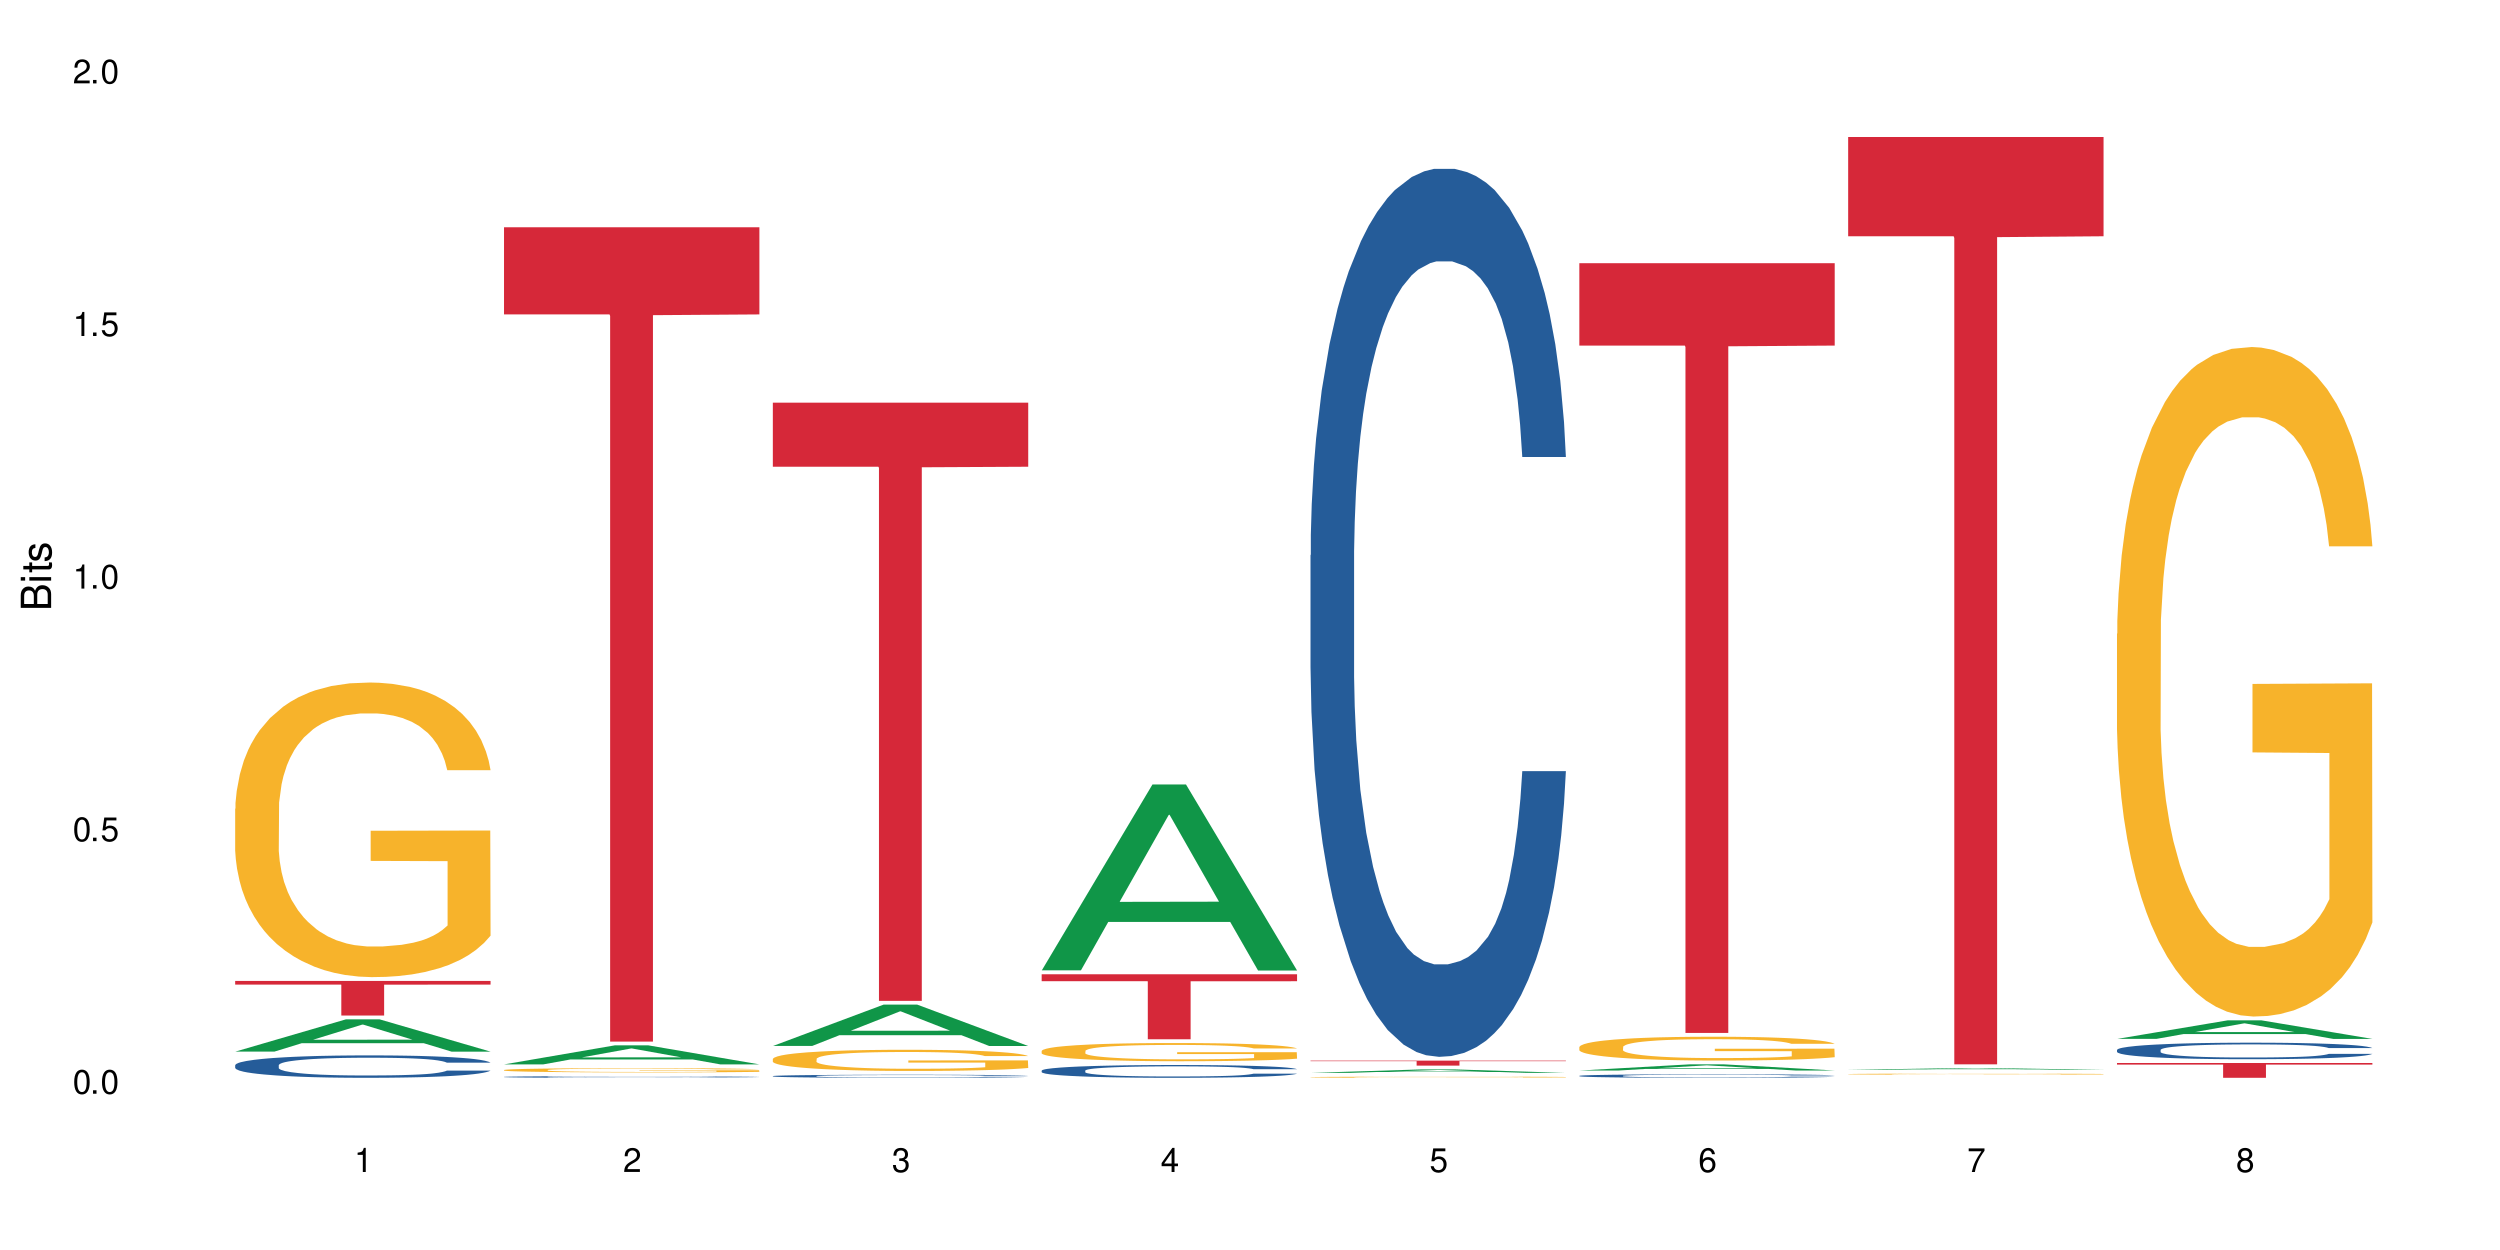
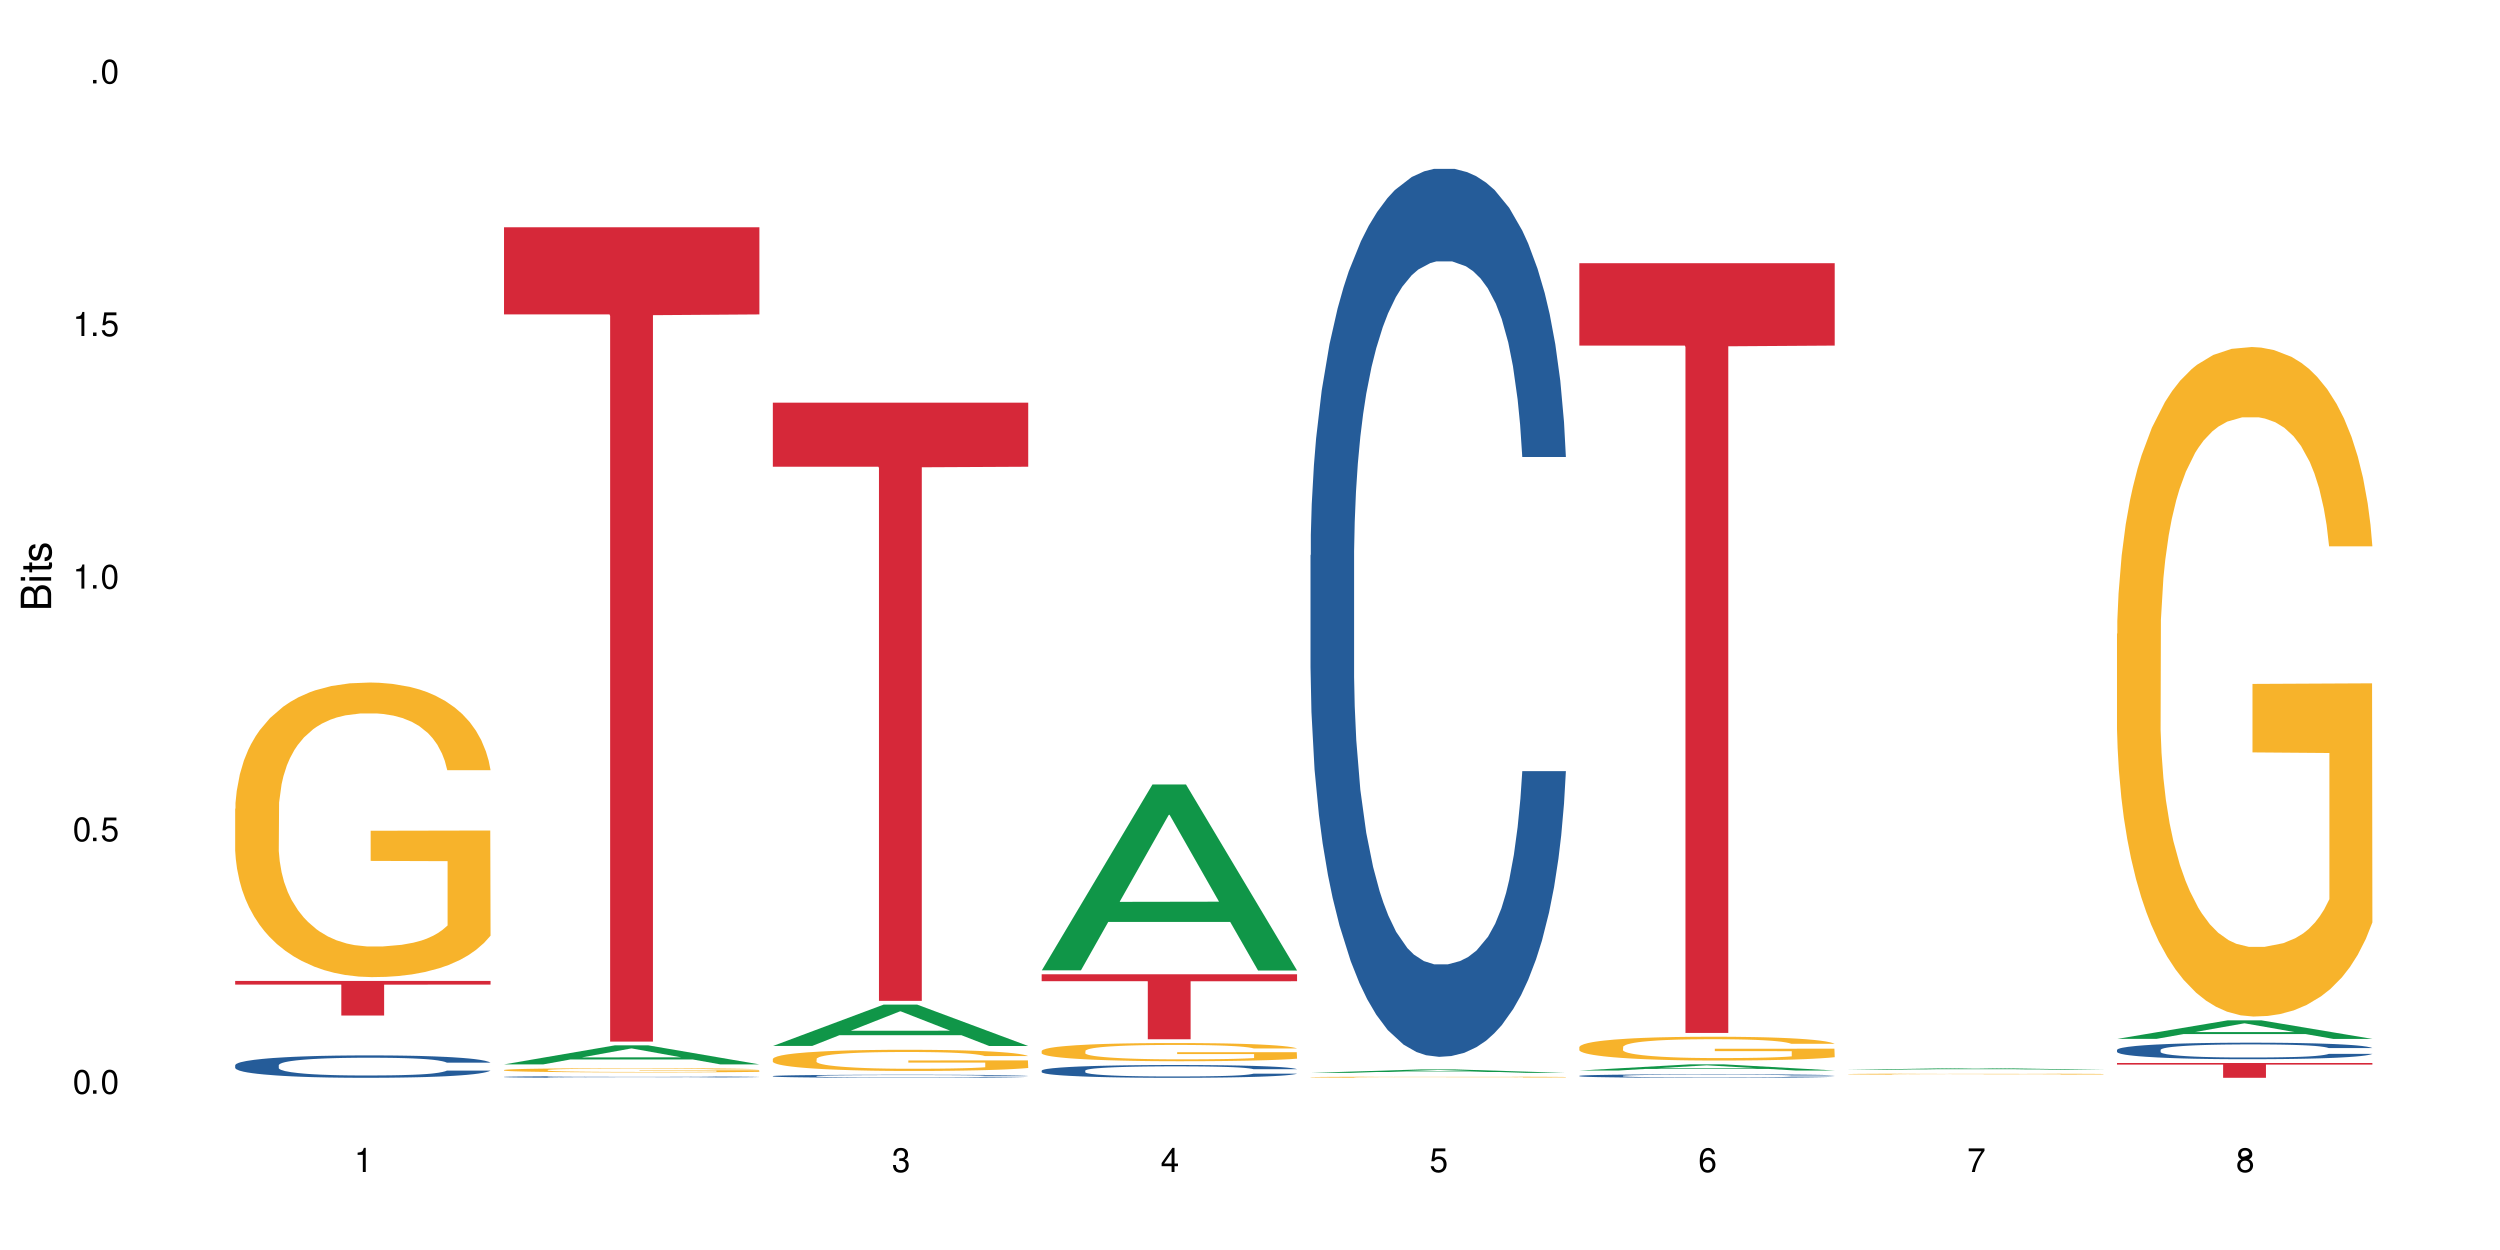
<svg xmlns="http://www.w3.org/2000/svg" xmlns:xlink="http://www.w3.org/1999/xlink" width="720" height="360" viewBox="0 0 720 360">
  <defs>
    <g>
      <g id="glyph-0-0">
</g>
      <g id="glyph-0-1">
        <path d="M 2.641 -6.938 C 2 -6.938 1.422 -6.656 1.078 -6.172 C 0.641 -5.562 0.406 -4.641 0.406 -3.359 C 0.406 -1.016 1.188 0.219 2.641 0.219 C 4.078 0.219 4.859 -1.016 4.859 -3.297 C 4.859 -4.641 4.656 -5.547 4.203 -6.172 C 3.844 -6.656 3.281 -6.938 2.641 -6.938 Z M 2.641 -6.188 C 3.547 -6.188 4 -5.25 4 -3.375 C 4 -1.406 3.562 -0.484 2.625 -0.484 C 1.734 -0.484 1.281 -1.438 1.281 -3.344 C 1.281 -5.25 1.734 -6.188 2.641 -6.188 Z M 2.641 -6.188 " />
      </g>
      <g id="glyph-0-2">
        <path d="M 1.828 -1 L 0.828 -1 L 0.828 0 L 1.828 0 Z M 1.828 -1 " />
      </g>
      <g id="glyph-0-3">
        <path d="M 4.562 -6.797 L 1.062 -6.797 L 0.547 -3.094 L 1.328 -3.094 C 1.719 -3.562 2.047 -3.734 2.578 -3.734 C 3.484 -3.734 4.062 -3.109 4.062 -2.094 C 4.062 -1.125 3.484 -0.531 2.578 -0.531 C 1.828 -0.531 1.375 -0.906 1.188 -1.672 L 0.328 -1.672 C 0.453 -1.109 0.547 -0.844 0.75 -0.594 C 1.125 -0.078 1.828 0.219 2.594 0.219 C 3.969 0.219 4.922 -0.781 4.922 -2.219 C 4.922 -3.562 4.031 -4.484 2.719 -4.484 C 2.25 -4.484 1.859 -4.359 1.469 -4.062 L 1.734 -5.969 L 4.562 -5.969 Z M 4.562 -6.797 " />
      </g>
      <g id="glyph-0-4">
        <path d="M 2.484 -4.938 L 2.484 0 L 3.328 0 L 3.328 -6.938 L 2.766 -6.938 C 2.469 -5.875 2.281 -5.734 0.984 -5.562 L 0.984 -4.938 Z M 2.484 -4.938 " />
      </g>
      <g id="glyph-0-5">
-         <path d="M 4.859 -0.828 L 1.281 -0.828 C 1.359 -1.406 1.672 -1.781 2.5 -2.281 L 3.469 -2.828 C 4.406 -3.344 4.906 -4.062 4.906 -4.906 C 4.906 -5.484 4.672 -6.031 4.266 -6.406 C 3.859 -6.766 3.375 -6.938 2.719 -6.938 C 1.859 -6.938 1.219 -6.625 0.844 -6.031 C 0.609 -5.672 0.5 -5.234 0.484 -4.531 L 1.328 -4.531 C 1.359 -5.016 1.406 -5.281 1.531 -5.516 C 1.75 -5.938 2.188 -6.203 2.703 -6.203 C 3.469 -6.203 4.031 -5.641 4.031 -4.891 C 4.031 -4.344 3.719 -3.859 3.125 -3.516 L 2.234 -3 C 0.812 -2.172 0.406 -1.531 0.328 -0.016 L 4.859 -0.016 Z M 4.859 -0.828 " />
-       </g>
+         </g>
      <g id="glyph-0-6">
        <path d="M 2.125 -3.188 L 2.578 -3.188 C 3.5 -3.188 3.984 -2.766 3.984 -1.922 C 3.984 -1.062 3.469 -0.531 2.594 -0.531 C 1.656 -0.531 1.203 -1 1.156 -2.016 L 0.312 -2.016 C 0.344 -1.453 0.438 -1.094 0.609 -0.781 C 0.953 -0.109 1.625 0.219 2.547 0.219 C 3.953 0.219 4.859 -0.625 4.859 -1.938 C 4.859 -2.828 4.516 -3.297 3.703 -3.594 C 4.344 -3.844 4.656 -4.328 4.656 -5.031 C 4.656 -6.219 3.875 -6.938 2.578 -6.938 C 1.203 -6.938 0.484 -6.172 0.453 -4.703 L 1.297 -4.703 C 1.312 -5.125 1.344 -5.359 1.453 -5.578 C 1.641 -5.969 2.062 -6.203 2.594 -6.203 C 3.344 -6.203 3.797 -5.75 3.797 -5 C 3.797 -4.516 3.609 -4.219 3.25 -4.047 C 3.016 -3.953 2.703 -3.922 2.125 -3.906 Z M 2.125 -3.188 " />
      </g>
      <g id="glyph-0-7">
        <path d="M 3.141 -1.672 L 3.141 0 L 3.984 0 L 3.984 -1.672 L 4.984 -1.672 L 4.984 -2.438 L 3.984 -2.438 L 3.984 -6.938 L 3.359 -6.938 L 0.266 -2.578 L 0.266 -1.672 Z M 3.141 -2.438 L 1 -2.438 L 3.141 -5.5 Z M 3.141 -2.438 " />
      </g>
      <g id="glyph-0-8">
        <path d="M 4.781 -5.125 C 4.609 -6.266 3.891 -6.938 2.844 -6.938 C 2.094 -6.938 1.422 -6.578 1.031 -5.953 C 0.594 -5.266 0.406 -4.422 0.406 -3.172 C 0.406 -2 0.578 -1.25 0.984 -0.641 C 1.359 -0.078 1.953 0.219 2.703 0.219 C 3.984 0.219 4.922 -0.75 4.922 -2.094 C 4.922 -3.375 4.062 -4.281 2.844 -4.281 C 2.172 -4.281 1.641 -4.031 1.281 -3.516 C 1.281 -5.234 1.828 -6.188 2.797 -6.188 C 3.391 -6.188 3.797 -5.797 3.938 -5.125 Z M 2.734 -3.531 C 3.547 -3.531 4.062 -2.953 4.062 -2.031 C 4.062 -1.156 3.484 -0.531 2.703 -0.531 C 1.922 -0.531 1.328 -1.188 1.328 -2.078 C 1.328 -2.938 1.906 -3.531 2.734 -3.531 Z M 2.734 -3.531 " />
      </g>
      <g id="glyph-0-9">
        <path d="M 4.984 -6.797 L 0.438 -6.797 L 0.438 -5.969 L 4.109 -5.969 C 2.5 -3.656 1.828 -2.234 1.328 0 L 2.219 0 C 2.594 -2.172 3.453 -4.047 4.984 -6.094 Z M 4.984 -6.797 " />
      </g>
      <g id="glyph-0-10">
-         <path d="M 3.75 -3.656 C 4.469 -4.094 4.688 -4.438 4.688 -5.078 C 4.688 -6.172 3.844 -6.938 2.641 -6.938 C 1.438 -6.938 0.594 -6.172 0.594 -5.094 C 0.594 -4.438 0.812 -4.094 1.516 -3.656 C 0.734 -3.266 0.359 -2.703 0.359 -1.922 C 0.359 -0.656 1.281 0.219 2.641 0.219 C 3.984 0.219 4.922 -0.656 4.922 -1.922 C 4.922 -2.703 4.531 -3.266 3.75 -3.656 Z M 2.641 -6.188 C 3.359 -6.188 3.812 -5.75 3.812 -5.062 C 3.812 -4.406 3.344 -3.984 2.641 -3.984 C 1.922 -3.984 1.453 -4.406 1.453 -5.078 C 1.453 -5.75 1.922 -6.188 2.641 -6.188 Z M 2.641 -3.266 C 3.484 -3.266 4.062 -2.719 4.062 -1.906 C 4.062 -1.078 3.484 -0.531 2.625 -0.531 C 1.797 -0.531 1.219 -1.094 1.219 -1.906 C 1.219 -2.719 1.781 -3.266 2.641 -3.266 Z M 2.641 -3.266 " />
+         <path d="M 3.75 -3.656 C 4.469 -4.094 4.688 -4.438 4.688 -5.078 C 4.688 -6.172 3.844 -6.938 2.641 -6.938 C 1.438 -6.938 0.594 -6.172 0.594 -5.094 C 0.594 -4.438 0.812 -4.094 1.516 -3.656 C 0.734 -3.266 0.359 -2.703 0.359 -1.922 C 0.359 -0.656 1.281 0.219 2.641 0.219 C 3.984 0.219 4.922 -0.656 4.922 -1.922 C 4.922 -2.703 4.531 -3.266 3.75 -3.656 Z M 2.641 -6.188 C 3.359 -6.188 3.812 -5.75 3.812 -5.062 C 1.922 -3.984 1.453 -4.406 1.453 -5.078 C 1.453 -5.75 1.922 -6.188 2.641 -6.188 Z M 2.641 -3.266 C 3.484 -3.266 4.062 -2.719 4.062 -1.906 C 4.062 -1.078 3.484 -0.531 2.625 -0.531 C 1.797 -0.531 1.219 -1.094 1.219 -1.906 C 1.219 -2.719 1.781 -3.266 2.641 -3.266 Z M 2.641 -3.266 " />
      </g>
      <g id="glyph-1-0">
</g>
      <g id="glyph-1-1">
        <path d="M 0 -0.953 L 0 -4.891 C 0 -5.719 -0.234 -6.344 -0.734 -6.797 C -1.188 -7.234 -1.812 -7.469 -2.5 -7.469 C -3.547 -7.469 -4.188 -7 -4.625 -5.875 C -4.984 -6.688 -5.625 -7.094 -6.531 -7.094 C -7.172 -7.094 -7.734 -6.859 -8.141 -6.391 C -8.562 -5.922 -8.75 -5.344 -8.75 -4.5 L -8.75 -0.953 Z M -4.984 -2.062 L -7.766 -2.062 L -7.766 -4.219 C -7.766 -4.844 -7.688 -5.203 -7.453 -5.5 C -7.219 -5.812 -6.859 -5.969 -6.375 -5.969 C -5.891 -5.969 -5.531 -5.812 -5.297 -5.5 C -5.062 -5.203 -4.984 -4.844 -4.984 -4.219 Z M -0.984 -2.062 L -4 -2.062 L -4 -4.781 C -4 -5.766 -3.438 -6.359 -2.484 -6.359 C -1.547 -6.359 -0.984 -5.766 -0.984 -4.781 Z M -0.984 -2.062 " />
      </g>
      <g id="glyph-1-2">
        <path d="M -6.281 -1.797 L -6.281 -0.797 L 0 -0.797 L 0 -1.797 Z M -8.75 -1.797 L -8.75 -0.797 L -7.484 -0.797 L -7.484 -1.797 Z M -8.75 -1.797 " />
      </g>
      <g id="glyph-1-3">
        <path d="M -6.281 -3.047 L -6.281 -2.016 L -8.016 -2.016 L -8.016 -1.016 L -6.281 -1.016 L -6.281 -0.172 L -5.469 -0.172 L -5.469 -1.016 L -0.719 -1.016 C -0.078 -1.016 0.281 -1.453 0.281 -2.234 C 0.281 -2.5 0.25 -2.719 0.188 -3.047 L -0.641 -3.047 C -0.609 -2.906 -0.594 -2.766 -0.594 -2.562 C -0.594 -2.141 -0.719 -2.016 -1.156 -2.016 L -5.469 -2.016 L -5.469 -3.047 Z M -6.281 -3.047 " />
      </g>
      <g id="glyph-1-4">
        <path d="M -4.531 -5.25 C -5.766 -5.25 -6.469 -4.422 -6.469 -2.969 C -6.469 -1.516 -5.719 -0.562 -4.547 -0.562 C -3.562 -0.562 -3.094 -1.062 -2.734 -2.562 L -2.516 -3.484 C -2.344 -4.188 -2.094 -4.469 -1.641 -4.469 C -1.047 -4.469 -0.641 -3.875 -0.641 -3 C -0.641 -2.453 -0.797 -2 -1.062 -1.75 C -1.25 -1.594 -1.422 -1.531 -1.875 -1.469 L -1.875 -0.406 C -0.422 -0.453 0.281 -1.266 0.281 -2.922 C 0.281 -4.5 -0.5 -5.516 -1.719 -5.516 C -2.656 -5.516 -3.172 -4.984 -3.469 -3.734 L -3.703 -2.766 C -3.891 -1.953 -4.156 -1.609 -4.594 -1.609 C -5.188 -1.609 -5.547 -2.125 -5.547 -2.938 C -5.547 -3.75 -5.203 -4.172 -4.531 -4.203 Z M -4.531 -5.25 " />
      </g>
    </g>
  </defs>
  <rect x="-72" y="-36" width="864" height="432" fill="rgb(100%, 100%, 100%)" fill-opacity="1" />
-   <path fill-rule="nonzero" fill="rgb(6.275%, 58.824%, 28.235%)" fill-opacity="1" d="M 67.73 302.859 L 67.809 302.852 L 99.637 293.566 L 109.301 293.566 L 141.281 302.871 L 130.047 302.871 L 122.031 300.441 L 86.906 300.441 L 79.047 302.859 L 67.73 302.859 L 90.285 299.438 L 118.809 299.43 L 104.586 295.086 L 104.43 295.078 L 104.27 295.102 L 90.207 299.43 L 90.285 299.438 Z M 67.73 302.859 " />
  <path fill-rule="nonzero" fill="rgb(14.51%, 36.078%, 60%)" fill-opacity="1" d="M 67.73 306.766 L 67.82 306.758 L 67.82 306.617 L 68.09 306.395 L 68.719 306.109 L 69.344 305.914 L 70.961 305.566 L 73.203 305.23 L 75.535 304.973 L 77.238 304.82 L 78.766 304.699 L 82.262 304.484 L 84.504 304.371 L 86.926 304.27 L 89.887 304.172 L 92.039 304.109 L 96.883 304.016 L 100.469 303.977 L 103.25 303.957 L 109.262 303.957 L 112.848 303.98 L 115.449 304.012 L 118.32 304.059 L 120.742 304.109 L 124.957 304.242 L 128.727 304.406 L 130.43 304.5 L 133.121 304.684 L 135.184 304.859 L 136.617 305.012 L 138.234 305.23 L 139.668 305.496 L 140.746 305.797 L 141.281 306.051 L 128.727 306.051 L 128.098 305.816 L 127.379 305.633 L 126.035 305.391 L 124.688 305.219 L 122.805 305.047 L 121.102 304.938 L 118.77 304.824 L 116.707 304.754 L 114.555 304.699 L 112.488 304.664 L 108.543 304.629 L 103.969 304.629 L 102.266 304.641 L 98.766 304.688 L 96.883 304.73 L 94.191 304.812 L 92.309 304.891 L 90.066 305.008 L 88.539 305.109 L 86.656 305.262 L 85.312 305.398 L 83.785 305.59 L 82.891 305.738 L 82.082 305.902 L 81.363 306.098 L 80.828 306.305 L 80.469 306.523 L 80.289 306.734 L 80.289 307.648 L 80.469 307.859 L 80.918 308.109 L 82.082 308.469 L 83.785 308.781 L 85.762 309.027 L 87.645 309.207 L 88.719 309.289 L 90.156 309.383 L 92.398 309.5 L 95.629 309.617 L 97.512 309.664 L 100.383 309.711 L 103.34 309.734 L 107.289 309.734 L 110.785 309.711 L 113.117 309.684 L 115.539 309.637 L 118.859 309.535 L 120.922 309.441 L 122.715 309.328 L 124.062 309.219 L 124.957 309.121 L 126.305 308.941 L 127.379 308.738 L 128.188 308.535 L 128.727 308.332 L 141.281 308.332 L 140.746 308.57 L 139.938 308.797 L 139.129 308.969 L 137.875 309.176 L 136.441 309.359 L 134.375 309.566 L 132.672 309.699 L 130.43 309.848 L 128.367 309.961 L 126.125 310.059 L 122.805 310.18 L 120.652 310.238 L 118.32 310.289 L 115.539 310.336 L 112.043 310.379 L 108.273 310.402 L 104.777 310.406 L 101.008 310.395 L 98.227 310.371 L 94.551 310.32 L 89.977 310.215 L 86.656 310.102 L 84.055 309.988 L 81.812 309.871 L 79.301 309.711 L 76.074 309.453 L 74.098 309.254 L 72.754 309.086 L 71.23 308.859 L 70.152 308.652 L 68.898 308.32 L 68 307.902 L 67.73 307.578 Z M 67.73 306.766 " />
  <path fill-rule="nonzero" fill="rgb(96.863%, 70.196%, 16.863%)" fill-opacity="1" d="M 67.73 232.906 L 67.82 232.828 L 67.82 231.277 L 68.18 227.793 L 69.078 222.988 L 70.242 219.035 L 71.5 215.938 L 72.305 214.309 L 73.652 211.984 L 74.816 210.281 L 77.777 206.793 L 81.543 203.539 L 83.609 202.145 L 85.941 200.824 L 89.258 199.355 L 90.785 198.812 L 95.449 197.57 L 100.738 196.797 L 106.57 196.562 L 109.262 196.641 L 112.938 196.953 L 117.961 197.805 L 120.832 198.578 L 123.074 199.355 L 125.406 200.359 L 128.277 201.91 L 130.969 203.77 L 133.121 205.629 L 135.273 207.953 L 137.066 210.434 L 138.594 213.148 L 139.938 216.402 L 140.746 219.113 L 141.281 221.824 L 128.816 221.824 L 128.098 219.113 L 127.289 217.02 L 125.945 214.465 L 124.598 212.605 L 123.254 211.133 L 120.742 209.117 L 118.59 207.879 L 115.898 206.793 L 113.297 206.094 L 110.336 205.629 L 108.543 205.477 L 103.789 205.477 L 99.484 206.02 L 96.973 206.637 L 95.18 207.258 L 92.668 208.418 L 91.141 209.352 L 90.246 209.969 L 87.555 212.371 L 85.762 214.543 L 84.773 216.012 L 83.52 218.34 L 82.621 220.43 L 81.633 223.531 L 81.098 225.855 L 80.379 231.125 L 80.289 245.07 L 80.559 248.016 L 81.098 251.191 L 81.812 253.98 L 82.891 256.926 L 83.965 259.176 L 85.852 262.195 L 87.465 264.211 L 88.719 265.527 L 91.141 267.621 L 92.129 268.316 L 94.461 269.711 L 96.883 270.797 L 99.844 271.727 L 102.086 272.191 L 105.672 272.578 L 110.246 272.578 L 115.629 272.113 L 119.039 271.496 L 121.371 270.875 L 122.895 270.332 L 124.777 269.48 L 126.125 268.703 L 127.379 267.852 L 128.906 266.535 L 128.906 248.016 L 106.75 247.938 L 106.75 239.258 L 141.195 239.184 L 141.281 269.48 L 139.398 271.57 L 137.066 273.586 L 134.824 275.137 L 132.492 276.453 L 129.176 277.926 L 126.484 278.855 L 122.355 279.941 L 118.59 280.637 L 114.645 281.102 L 111.145 281.336 L 107.02 281.414 L 103.34 281.258 L 99.395 280.793 L 96.254 280.172 L 93.383 279.398 L 90.516 278.391 L 86.926 276.762 L 84.594 275.445 L 82.172 273.82 L 79.75 271.883 L 77.598 269.789 L 76.164 268.164 L 74.727 266.301 L 73.203 263.977 L 71.766 261.344 L 70.691 258.941 L 69.703 256.23 L 68.988 253.672 L 68.27 250.184 L 67.91 247.395 L 67.73 244.992 Z M 67.73 232.906 " />
  <path fill-rule="nonzero" fill="rgb(83.922%, 15.686%, 22.353%)" fill-opacity="1" d="M 67.73 282.5 L 141.281 282.5 L 141.281 283.57 L 110.629 283.578 L 110.629 292.477 L 98.297 292.477 L 98.297 283.586 L 98.117 283.57 L 67.73 283.57 Z M 67.73 282.5 " />
  <path fill-rule="nonzero" fill="rgb(6.275%, 58.824%, 28.235%)" fill-opacity="1" d="M 145.156 306.543 L 145.234 306.535 L 177.059 301.062 L 186.723 301.062 L 218.707 306.547 L 207.469 306.547 L 199.453 305.117 L 164.328 305.117 L 156.469 306.543 L 145.156 306.543 L 167.707 304.523 L 196.23 304.52 L 182.008 301.961 L 181.852 301.953 L 181.695 301.969 L 167.629 304.52 L 167.707 304.523 Z M 145.156 306.543 " />
  <path fill-rule="nonzero" fill="rgb(14.51%, 36.078%, 60%)" fill-opacity="1" d="M 145.156 310.145 L 145.242 310.145 L 145.242 310.133 L 145.512 310.117 L 146.141 310.098 L 146.77 310.082 L 148.383 310.059 L 150.625 310.031 L 152.957 310.016 L 154.664 310.004 L 156.188 309.992 L 159.684 309.977 L 161.93 309.969 L 164.352 309.961 L 167.309 309.957 L 169.461 309.953 L 174.305 309.945 L 177.895 309.941 L 190.273 309.941 L 192.875 309.945 L 195.742 309.949 L 198.164 309.953 L 202.383 309.961 L 206.148 309.973 L 207.852 309.98 L 210.543 309.992 L 212.605 310.004 L 214.043 310.016 L 215.656 310.031 L 217.094 310.051 L 218.168 310.074 L 218.707 310.094 L 206.148 310.094 L 205.52 310.074 L 204.805 310.062 L 203.457 310.043 L 202.113 310.031 L 200.23 310.02 L 198.523 310.012 L 196.191 310.004 L 194.129 309.996 L 191.977 309.992 L 189.914 309.992 L 185.969 309.988 L 179.688 309.988 L 176.191 309.992 L 174.305 309.996 L 171.613 310.004 L 169.73 310.008 L 167.488 310.016 L 165.965 310.023 L 164.082 310.035 L 162.734 310.043 L 161.211 310.059 L 160.312 310.07 L 159.508 310.082 L 158.789 310.094 L 158.25 310.109 L 157.891 310.125 L 157.711 310.141 L 157.711 310.207 L 157.891 310.223 L 158.34 310.242 L 159.508 310.266 L 161.211 310.289 L 163.184 310.309 L 165.066 310.32 L 166.145 310.328 L 167.578 310.332 L 169.82 310.344 L 173.051 310.352 L 174.934 310.355 L 177.805 310.359 L 188.211 310.359 L 190.543 310.355 L 192.965 310.352 L 196.281 310.344 L 198.344 310.34 L 200.141 310.328 L 201.484 310.32 L 202.383 310.316 L 203.727 310.301 L 204.805 310.285 L 205.609 310.273 L 206.148 310.258 L 218.707 310.258 L 218.168 310.273 L 217.359 310.293 L 216.555 310.305 L 215.297 310.32 L 213.863 310.332 L 211.801 310.348 L 210.094 310.355 L 207.852 310.367 L 205.789 310.375 L 203.547 310.383 L 200.23 310.391 L 198.074 310.395 L 195.742 310.398 L 192.965 310.402 L 189.465 310.406 L 175.652 310.406 L 171.973 310.402 L 167.398 310.395 L 164.082 310.387 L 161.48 310.379 L 159.238 310.371 L 156.727 310.359 L 153.496 310.34 L 151.523 310.324 L 150.176 310.312 L 148.652 310.297 L 147.574 310.281 L 146.32 310.258 L 145.422 310.227 L 145.156 310.203 Z M 145.156 310.145 " />
  <path fill-rule="nonzero" fill="rgb(96.863%, 70.196%, 16.863%)" fill-opacity="1" d="M 145.156 308.156 L 145.242 308.156 L 145.242 308.133 L 145.602 308.082 L 146.5 308.016 L 147.664 307.957 L 148.922 307.914 L 149.73 307.891 L 151.074 307.855 L 152.242 307.832 L 155.199 307.781 L 158.969 307.734 L 161.031 307.715 L 163.363 307.695 L 166.684 307.676 L 168.207 307.668 L 172.871 307.648 L 178.164 307.637 L 183.992 307.633 L 186.684 307.637 L 190.363 307.641 L 195.387 307.652 L 198.254 307.664 L 200.496 307.676 L 202.828 307.688 L 205.699 307.711 L 208.391 307.738 L 210.543 307.766 L 212.695 307.797 L 214.492 307.832 L 216.016 307.871 L 217.359 307.918 L 218.168 307.957 L 218.707 307.996 L 206.238 307.996 L 205.52 307.957 L 204.715 307.93 L 203.367 307.891 L 202.023 307.863 L 200.676 307.844 L 198.164 307.816 L 196.012 307.797 L 193.32 307.781 L 190.723 307.77 L 187.762 307.766 L 185.969 307.762 L 181.211 307.762 L 176.906 307.77 L 174.395 307.777 L 172.602 307.789 L 170.09 307.805 L 168.566 307.816 L 167.668 307.828 L 164.977 307.863 L 163.184 307.895 L 162.195 307.914 L 160.941 307.945 L 160.043 307.977 L 159.059 308.023 L 158.52 308.055 L 157.801 308.129 L 157.711 308.332 L 157.98 308.371 L 158.52 308.418 L 159.238 308.457 L 160.312 308.5 L 161.391 308.531 L 163.273 308.578 L 164.887 308.605 L 166.145 308.625 L 168.566 308.652 L 169.551 308.664 L 171.883 308.684 L 174.305 308.699 L 177.266 308.715 L 179.508 308.719 L 183.098 308.727 L 187.672 308.727 L 193.055 308.719 L 196.461 308.711 L 198.793 308.699 L 200.32 308.691 L 202.203 308.68 L 203.547 308.668 L 204.805 308.656 L 206.328 308.637 L 206.328 308.371 L 184.172 308.371 L 184.172 308.246 L 218.617 308.246 L 218.707 308.68 L 216.824 308.711 L 214.492 308.738 L 212.25 308.762 L 209.918 308.781 L 206.598 308.801 L 203.906 308.816 L 199.781 308.832 L 196.012 308.84 L 192.066 308.848 L 188.566 308.852 L 180.766 308.852 L 176.816 308.844 L 173.68 308.836 L 170.809 308.824 L 167.938 308.809 L 164.352 308.785 L 162.016 308.766 L 159.594 308.742 L 157.172 308.715 L 155.02 308.684 L 152.152 308.637 L 150.625 308.602 L 149.191 308.562 L 148.113 308.531 L 147.129 308.492 L 146.41 308.453 L 145.691 308.402 L 145.332 308.363 L 145.156 308.328 Z M 145.156 308.156 " />
  <path fill-rule="nonzero" fill="rgb(83.922%, 15.686%, 22.353%)" fill-opacity="1" d="M 145.156 65.445 L 218.707 65.445 L 218.707 90.551 L 188.051 90.77 L 188.051 299.977 L 175.719 299.977 L 175.719 90.992 L 175.539 90.551 L 145.156 90.551 Z M 145.156 65.445 " />
  <path fill-rule="nonzero" fill="rgb(6.275%, 58.824%, 28.235%)" fill-opacity="1" d="M 222.578 301.238 L 222.656 301.227 L 254.48 289.328 L 264.148 289.328 L 296.129 301.25 L 284.895 301.25 L 276.879 298.137 L 241.75 298.137 L 233.895 301.238 L 222.578 301.238 L 245.129 296.852 L 273.656 296.84 L 259.434 291.277 L 259.273 291.266 L 259.117 291.301 L 245.051 296.84 L 245.129 296.852 Z M 222.578 301.238 " />
  <path fill-rule="nonzero" fill="rgb(14.51%, 36.078%, 60%)" fill-opacity="1" d="M 222.578 309.91 L 222.668 309.91 L 222.668 309.891 L 222.938 309.859 L 223.562 309.82 L 224.191 309.793 L 225.809 309.746 L 228.051 309.699 L 230.383 309.664 L 232.086 309.645 L 233.609 309.629 L 237.109 309.598 L 239.352 309.582 L 241.773 309.57 L 244.734 309.555 L 246.887 309.547 L 251.73 309.535 L 255.316 309.531 L 258.098 309.527 L 264.109 309.527 L 267.695 309.531 L 270.297 309.535 L 273.168 309.539 L 275.59 309.547 L 279.805 309.566 L 283.57 309.59 L 285.277 309.602 L 287.969 309.625 L 290.031 309.648 L 291.465 309.672 L 293.082 309.699 L 294.516 309.738 L 295.59 309.777 L 296.129 309.812 L 283.57 309.812 L 282.945 309.781 L 282.227 309.754 L 280.883 309.723 L 279.535 309.699 L 277.652 309.676 L 275.949 309.66 L 273.617 309.645 L 271.551 309.637 L 269.398 309.629 L 267.336 309.625 L 263.391 309.617 L 258.816 309.617 L 257.109 309.621 L 253.613 309.625 L 251.73 309.633 L 249.039 309.645 L 247.156 309.652 L 244.914 309.672 L 243.387 309.684 L 241.504 309.703 L 240.16 309.723 L 238.633 309.75 L 237.738 309.77 L 236.93 309.793 L 236.211 309.82 L 235.672 309.848 L 235.316 309.879 L 235.137 309.906 L 235.137 310.031 L 235.316 310.059 L 235.762 310.094 L 236.93 310.145 L 238.633 310.188 L 240.605 310.219 L 242.492 310.242 L 243.566 310.254 L 245.004 310.27 L 247.246 310.285 L 250.473 310.301 L 252.355 310.309 L 255.227 310.312 L 258.188 310.316 L 262.133 310.316 L 265.633 310.312 L 267.965 310.309 L 270.387 310.301 L 273.707 310.289 L 275.77 310.277 L 277.562 310.262 L 278.906 310.246 L 279.805 310.234 L 281.148 310.207 L 282.227 310.18 L 283.035 310.152 L 283.57 310.125 L 296.129 310.125 L 295.59 310.156 L 294.785 310.188 L 293.977 310.211 L 292.723 310.238 L 291.285 310.266 L 289.223 310.293 L 287.52 310.312 L 285.277 310.332 L 283.215 310.348 L 280.973 310.359 L 277.652 310.375 L 275.5 310.387 L 273.168 310.391 L 270.387 310.398 L 266.887 310.402 L 263.121 310.406 L 255.855 310.406 L 253.074 310.402 L 249.398 310.395 L 244.824 310.383 L 241.504 310.367 L 238.902 310.352 L 236.66 310.336 L 234.148 310.312 L 230.918 310.277 L 228.945 310.25 L 227.602 310.227 L 226.074 310.195 L 225 310.168 L 223.742 310.121 L 222.848 310.066 L 222.578 310.023 Z M 222.578 309.91 " />
  <path fill-rule="nonzero" fill="rgb(96.863%, 70.196%, 16.863%)" fill-opacity="1" d="M 222.578 304.949 L 222.668 304.945 L 222.668 304.832 L 223.027 304.582 L 223.922 304.238 L 225.09 303.953 L 226.344 303.73 L 227.152 303.613 L 228.496 303.445 L 229.664 303.324 L 232.625 303.07 L 236.391 302.84 L 238.453 302.738 L 240.785 302.645 L 244.105 302.535 L 245.629 302.496 L 250.293 302.41 L 255.586 302.352 L 261.418 302.336 L 264.109 302.344 L 267.785 302.363 L 272.809 302.426 L 275.68 302.48 L 277.922 302.535 L 280.254 302.609 L 283.125 302.723 L 285.816 302.855 L 287.969 302.988 L 290.121 303.156 L 291.914 303.332 L 293.438 303.527 L 294.785 303.762 L 295.59 303.957 L 296.129 304.152 L 283.66 304.152 L 282.945 303.957 L 282.137 303.809 L 280.793 303.625 L 279.445 303.488 L 278.102 303.383 L 275.59 303.238 L 273.438 303.148 L 270.746 303.07 L 268.145 303.023 L 265.184 302.988 L 263.391 302.977 L 258.637 302.977 L 254.332 303.016 L 251.82 303.062 L 250.023 303.105 L 247.512 303.188 L 245.988 303.258 L 245.094 303.301 L 242.402 303.473 L 240.605 303.629 L 239.621 303.734 L 238.363 303.902 L 237.469 304.055 L 236.48 304.277 L 235.941 304.441 L 235.227 304.82 L 235.137 305.824 L 235.406 306.035 L 235.941 306.266 L 236.66 306.465 L 237.738 306.68 L 238.812 306.84 L 240.695 307.059 L 242.312 307.203 L 243.566 307.297 L 245.988 307.445 L 246.977 307.496 L 249.309 307.598 L 251.73 307.676 L 254.691 307.742 L 256.934 307.777 L 260.52 307.805 L 265.094 307.805 L 270.477 307.77 L 273.887 307.727 L 276.219 307.68 L 277.742 307.641 L 279.625 307.582 L 280.973 307.523 L 282.227 307.465 L 283.75 307.367 L 283.75 306.035 L 261.598 306.031 L 261.598 305.406 L 296.039 305.402 L 296.129 307.582 L 294.246 307.73 L 291.914 307.875 L 289.672 307.988 L 287.34 308.082 L 284.02 308.188 L 281.328 308.254 L 277.203 308.332 L 273.438 308.383 L 269.488 308.418 L 265.992 308.434 L 261.867 308.438 L 258.188 308.426 L 254.242 308.395 L 251.102 308.352 L 248.23 308.293 L 245.359 308.223 L 241.773 308.105 L 239.441 308.008 L 237.02 307.895 L 234.598 307.754 L 232.445 307.602 L 231.008 307.484 L 229.574 307.352 L 228.051 307.184 L 226.613 306.996 L 225.539 306.824 L 224.551 306.629 L 223.832 306.445 L 223.117 306.191 L 222.758 305.992 L 222.578 305.82 Z M 222.578 304.949 " />
  <path fill-rule="nonzero" fill="rgb(83.922%, 15.686%, 22.353%)" fill-opacity="1" d="M 222.578 115.977 L 296.129 115.977 L 296.129 134.418 L 265.477 134.578 L 265.477 288.242 L 253.141 288.242 L 253.141 134.742 L 252.965 134.418 L 222.578 134.418 Z M 222.578 115.977 " />
  <path fill-rule="nonzero" fill="rgb(6.275%, 58.824%, 28.235%)" fill-opacity="1" d="M 300 279.453 L 300.078 279.402 L 331.906 225.934 L 341.57 225.934 L 373.555 279.504 L 362.316 279.504 L 354.301 265.52 L 319.176 265.52 L 311.316 279.453 L 300 279.453 L 322.555 259.734 L 351.078 259.684 L 336.855 234.688 L 336.699 234.637 L 336.543 234.785 L 322.477 259.684 L 322.555 259.734 Z M 300 279.453 " />
  <path fill-rule="nonzero" fill="rgb(14.51%, 36.078%, 60%)" fill-opacity="1" d="M 300 308.328 L 300.09 308.324 L 300.09 308.242 L 300.359 308.117 L 300.988 307.953 L 301.617 307.844 L 303.23 307.645 L 305.473 307.453 L 307.805 307.305 L 309.508 307.219 L 311.035 307.148 L 314.531 307.027 L 316.773 306.961 L 319.195 306.906 L 322.156 306.848 L 324.309 306.812 L 329.152 306.762 L 332.742 306.734 L 335.52 306.727 L 341.531 306.727 L 345.117 306.738 L 347.719 306.758 L 350.59 306.785 L 353.012 306.812 L 357.227 306.887 L 360.996 306.98 L 362.699 307.035 L 365.391 307.141 L 367.453 307.242 L 368.891 307.328 L 370.504 307.453 L 371.938 307.605 L 373.016 307.777 L 373.555 307.922 L 360.996 307.922 L 360.367 307.785 L 359.648 307.684 L 358.305 307.543 L 356.961 307.445 L 355.074 307.348 L 353.371 307.285 L 351.039 307.223 L 348.977 307.18 L 346.824 307.148 L 344.762 307.129 L 340.812 307.109 L 336.238 307.109 L 334.535 307.117 L 331.035 307.145 L 329.152 307.168 L 326.461 307.215 L 324.578 307.258 L 322.336 307.324 L 320.812 307.383 L 318.926 307.469 L 317.582 307.547 L 316.059 307.66 L 315.16 307.742 L 314.352 307.836 L 313.637 307.949 L 313.098 308.066 L 312.738 308.191 L 312.559 308.312 L 312.559 308.832 L 312.738 308.953 L 313.188 309.094 L 314.352 309.301 L 316.059 309.48 L 318.031 309.621 L 319.914 309.723 L 320.992 309.77 L 322.426 309.824 L 324.668 309.891 L 327.898 309.957 L 329.781 309.984 L 332.652 310.012 L 335.609 310.023 L 339.559 310.023 L 343.055 310.012 L 345.387 309.996 L 347.809 309.969 L 351.129 309.91 L 353.191 309.855 L 354.984 309.793 L 356.332 309.727 L 357.227 309.676 L 358.574 309.57 L 359.648 309.457 L 360.457 309.336 L 360.996 309.223 L 373.555 309.223 L 373.016 309.359 L 372.207 309.488 L 371.402 309.586 L 370.145 309.703 L 368.711 309.809 L 366.645 309.926 L 364.941 310.004 L 362.699 310.09 L 360.637 310.152 L 358.395 310.211 L 355.074 310.277 L 352.922 310.312 L 350.59 310.34 L 347.809 310.367 L 344.312 310.391 L 340.543 310.406 L 337.047 310.406 L 333.277 310.402 L 330.5 310.387 L 326.82 310.359 L 322.246 310.297 L 318.926 310.234 L 316.324 310.168 L 314.082 310.102 L 311.57 310.012 L 308.344 309.863 L 306.371 309.75 L 305.023 309.652 L 303.5 309.523 L 302.422 309.406 L 301.168 309.215 L 300.27 308.977 L 300 308.793 Z M 300 308.328 " />
  <path fill-rule="nonzero" fill="rgb(96.863%, 70.196%, 16.863%)" fill-opacity="1" d="M 300 302.641 L 300.09 302.633 L 300.09 302.539 L 300.449 302.324 L 301.348 302.027 L 302.512 301.781 L 303.77 301.59 L 304.574 301.488 L 305.922 301.348 L 307.086 301.242 L 310.047 301.023 L 313.816 300.824 L 315.879 300.738 L 318.211 300.656 L 321.527 300.566 L 323.055 300.531 L 327.719 300.453 L 333.012 300.406 L 338.84 300.395 L 341.531 300.398 L 345.207 300.418 L 350.23 300.469 L 353.102 300.516 L 355.344 300.566 L 357.676 300.629 L 360.547 300.723 L 363.238 300.84 L 365.391 300.953 L 367.543 301.098 L 369.336 301.25 L 370.863 301.418 L 372.207 301.617 L 373.016 301.785 L 373.555 301.953 L 361.086 301.953 L 360.367 301.785 L 359.559 301.656 L 358.215 301.5 L 356.871 301.383 L 355.523 301.293 L 353.012 301.168 L 350.859 301.094 L 348.168 301.023 L 345.566 300.98 L 342.609 300.953 L 340.812 300.945 L 336.059 300.945 L 331.754 300.977 L 329.242 301.016 L 327.449 301.055 L 324.938 301.125 L 323.414 301.184 L 322.516 301.223 L 319.824 301.371 L 318.031 301.504 L 317.043 301.594 L 315.789 301.738 L 314.891 301.867 L 313.902 302.059 L 313.367 302.203 L 312.648 302.527 L 312.559 303.391 L 312.828 303.574 L 313.367 303.77 L 314.082 303.941 L 315.16 304.125 L 316.234 304.262 L 318.121 304.449 L 319.734 304.574 L 320.992 304.656 L 323.414 304.785 L 324.398 304.828 L 326.73 304.914 L 329.152 304.98 L 332.113 305.039 L 334.355 305.066 L 337.941 305.094 L 342.52 305.094 L 347.898 305.062 L 351.309 305.023 L 353.641 304.988 L 355.164 304.953 L 357.047 304.898 L 358.395 304.852 L 359.648 304.801 L 361.176 304.719 L 361.176 303.574 L 339.02 303.57 L 339.02 303.031 L 373.465 303.027 L 373.555 304.898 L 371.668 305.031 L 369.336 305.152 L 367.094 305.25 L 364.762 305.332 L 361.445 305.422 L 358.754 305.48 L 354.629 305.547 L 350.859 305.59 L 346.914 305.617 L 343.414 305.633 L 339.289 305.637 L 335.609 305.629 L 331.664 305.602 L 328.523 305.562 L 325.656 305.512 L 322.785 305.449 L 319.195 305.352 L 316.863 305.27 L 314.441 305.168 L 312.02 305.047 L 309.867 304.918 L 308.434 304.82 L 306.996 304.703 L 305.473 304.559 L 304.039 304.398 L 302.961 304.25 L 301.973 304.082 L 301.258 303.922 L 300.539 303.707 L 300.18 303.535 L 300 303.387 Z M 300 302.641 " />
  <path fill-rule="nonzero" fill="rgb(83.922%, 15.686%, 22.353%)" fill-opacity="1" d="M 300 280.59 L 373.555 280.59 L 373.555 282.594 L 342.898 282.609 L 342.898 299.305 L 330.566 299.305 L 330.566 282.629 L 330.387 282.594 L 300 282.594 Z M 300 280.59 " />
  <path fill-rule="nonzero" fill="rgb(6.275%, 58.824%, 28.235%)" fill-opacity="1" d="M 377.426 308.992 L 377.504 308.988 L 409.328 307.988 L 418.992 307.988 L 450.977 308.992 L 439.738 308.992 L 431.723 308.73 L 396.598 308.73 L 388.738 308.992 L 377.426 308.992 L 399.977 308.621 L 428.504 308.621 L 414.277 308.152 L 414.121 308.148 L 413.965 308.152 L 399.898 308.621 L 399.977 308.621 Z M 377.426 308.992 " />
  <path fill-rule="nonzero" fill="rgb(14.51%, 36.078%, 60%)" fill-opacity="1" d="M 377.426 159.91 L 377.516 159.676 L 377.516 154.066 L 377.781 145.184 L 378.41 133.961 L 379.039 126.246 L 380.652 112.457 L 382.895 99.133 L 385.227 88.848 L 386.934 82.77 L 388.457 78.094 L 391.957 69.445 L 394.199 65.004 L 396.621 61.027 L 399.578 57.055 L 401.734 54.715 L 406.574 50.977 L 410.164 49.34 L 412.945 48.641 L 418.953 48.641 L 422.543 49.574 L 425.145 50.742 L 428.016 52.613 L 430.438 54.715 L 434.652 59.859 L 438.418 66.406 L 440.125 70.145 L 442.812 77.391 L 444.879 84.406 L 446.312 90.48 L 447.926 99.133 L 449.363 109.652 L 450.438 121.574 L 450.977 131.625 L 438.418 131.625 L 437.789 122.273 L 437.074 115.027 L 435.727 105.441 L 434.383 98.664 L 432.5 91.887 L 430.793 87.445 L 428.461 83 L 426.398 80.195 L 424.246 78.094 L 422.184 76.691 L 418.238 75.289 L 413.664 75.289 L 411.957 75.754 L 408.461 77.625 L 406.574 79.262 L 403.887 82.535 L 402 85.574 L 399.758 90.25 L 398.234 94.223 L 396.352 100.301 L 395.004 105.676 L 393.48 113.391 L 392.582 119.234 L 391.777 125.781 L 391.059 133.496 L 390.52 141.676 L 390.16 150.324 L 389.98 158.742 L 389.98 194.973 L 390.16 203.391 L 390.609 213.207 L 391.777 227.465 L 393.48 239.855 L 395.453 249.672 L 397.336 256.688 L 398.414 259.961 L 399.848 263.699 L 402.09 268.375 L 405.32 273.051 L 407.203 274.922 L 410.074 276.789 L 413.035 277.727 L 416.98 277.727 L 420.48 276.789 L 422.812 275.621 L 425.234 273.75 L 428.551 269.777 L 430.613 266.035 L 432.41 261.594 L 433.754 257.152 L 434.652 253.414 L 435.996 246.168 L 437.074 238.219 L 437.879 230.039 L 438.418 222.09 L 450.977 222.09 L 450.438 231.441 L 449.633 240.559 L 448.824 247.336 L 447.566 255.52 L 446.133 262.766 L 444.07 270.945 L 442.367 276.324 L 440.125 282.168 L 438.059 286.609 L 435.816 290.582 L 432.5 295.258 L 430.348 297.594 L 428.016 299.699 L 425.234 301.57 L 421.734 303.207 L 417.969 304.141 L 414.469 304.375 L 410.703 303.906 L 407.922 302.973 L 404.242 300.867 L 399.668 296.66 L 396.352 292.219 L 393.75 287.777 L 391.508 283.102 L 388.996 276.789 L 385.766 266.504 L 383.793 258.559 L 382.449 252.012 L 380.922 242.895 L 379.848 234.715 L 378.59 221.621 L 377.695 205.023 L 377.426 192.168 Z M 377.426 159.91 " />
  <path fill-rule="nonzero" fill="rgb(96.863%, 70.196%, 16.863%)" fill-opacity="1" d="M 377.426 310.219 L 377.516 310.219 L 377.516 310.215 L 377.871 310.199 L 378.77 310.184 L 379.938 310.168 L 381.191 310.156 L 382 310.148 L 383.344 310.141 L 384.512 310.133 L 387.469 310.121 L 391.238 310.105 L 393.301 310.102 L 395.633 310.098 L 398.953 310.09 L 400.477 310.09 L 405.141 310.086 L 410.434 310.082 L 422.633 310.082 L 427.656 310.086 L 430.527 310.09 L 432.77 310.09 L 435.102 310.094 L 437.969 310.102 L 440.66 310.109 L 442.812 310.113 L 444.969 310.125 L 446.762 310.133 L 448.285 310.145 L 449.633 310.156 L 450.438 310.168 L 450.977 310.18 L 438.508 310.18 L 437.789 310.168 L 436.984 310.16 L 435.637 310.148 L 434.293 310.141 L 432.949 310.137 L 430.438 310.129 L 428.281 310.125 L 425.594 310.121 L 422.992 310.117 L 420.031 310.113 L 413.484 310.113 L 409.176 310.117 L 406.664 310.117 L 404.871 310.121 L 402.359 310.125 L 400.836 310.129 L 399.938 310.133 L 397.246 310.141 L 395.453 310.148 L 394.469 310.156 L 393.211 310.164 L 392.312 310.172 L 391.328 310.184 L 390.789 310.195 L 390.07 310.215 L 389.98 310.27 L 390.789 310.293 L 391.508 310.301 L 392.582 310.312 L 393.66 310.32 L 395.543 310.332 L 397.156 310.34 L 398.414 310.348 L 400.836 310.355 L 401.82 310.359 L 404.156 310.363 L 406.574 310.367 L 409.535 310.371 L 411.777 310.371 L 415.367 310.375 L 419.941 310.375 L 425.324 310.371 L 428.73 310.371 L 431.062 310.367 L 432.59 310.367 L 434.473 310.363 L 435.816 310.359 L 437.074 310.355 L 438.598 310.352 L 438.598 310.277 L 416.441 310.277 L 416.441 310.246 L 450.887 310.246 L 450.977 310.363 L 449.094 310.371 L 446.762 310.379 L 444.52 310.383 L 442.188 310.391 L 438.867 310.395 L 436.176 310.398 L 432.051 310.402 L 428.281 310.406 L 409.086 310.406 L 405.949 310.402 L 400.207 310.395 L 396.621 310.391 L 394.289 310.387 L 389.445 310.371 L 387.293 310.363 L 385.855 310.355 L 384.422 310.352 L 382.895 310.34 L 381.461 310.332 L 380.383 310.32 L 379.398 310.312 L 377.961 310.289 L 377.605 310.277 L 377.426 310.266 Z M 377.426 310.219 " />
-   <path fill-rule="nonzero" fill="rgb(83.922%, 15.686%, 22.353%)" fill-opacity="1" d="M 377.426 305.461 L 450.977 305.461 L 450.977 305.617 L 420.324 305.617 L 420.324 306.898 L 407.988 306.898 L 407.988 305.617 L 377.426 305.617 Z M 377.426 305.461 " />
  <path fill-rule="nonzero" fill="rgb(6.275%, 58.824%, 28.235%)" fill-opacity="1" d="M 454.848 308.309 L 454.926 308.309 L 486.75 306.527 L 496.418 306.527 L 528.398 308.309 L 517.164 308.309 L 509.148 307.844 L 474.023 307.844 L 466.164 308.309 L 454.848 308.309 L 477.402 307.652 L 505.926 307.652 L 491.703 306.82 L 491.547 306.816 L 491.387 306.82 L 477.32 307.652 L 477.402 307.652 Z M 454.848 308.309 " />
  <path fill-rule="nonzero" fill="rgb(14.51%, 36.078%, 60%)" fill-opacity="1" d="M 454.848 309.836 L 454.938 309.836 L 454.938 309.816 L 455.207 309.781 L 455.836 309.734 L 456.461 309.703 L 458.078 309.648 L 460.32 309.598 L 462.652 309.559 L 464.355 309.531 L 465.879 309.516 L 469.379 309.48 L 471.621 309.461 L 474.043 309.445 L 477.004 309.43 L 479.156 309.422 L 484 309.406 L 487.586 309.402 L 490.367 309.398 L 496.379 309.398 L 499.965 309.402 L 502.566 309.406 L 505.438 309.414 L 507.859 309.422 L 512.074 309.441 L 515.844 309.469 L 517.547 309.484 L 520.238 309.512 L 522.301 309.539 L 523.734 309.562 L 525.352 309.598 L 526.785 309.641 L 527.863 309.688 L 528.398 309.727 L 515.844 309.727 L 515.215 309.688 L 514.496 309.66 L 513.152 309.621 L 511.805 309.598 L 509.922 309.57 L 508.219 309.551 L 505.887 309.535 L 503.824 309.523 L 501.672 309.516 L 499.605 309.508 L 495.66 309.504 L 489.383 309.504 L 485.883 309.512 L 484 309.52 L 481.309 309.531 L 479.426 309.543 L 477.184 309.562 L 475.656 309.578 L 473.773 309.602 L 472.43 309.625 L 470.902 309.652 L 470.008 309.676 L 469.199 309.703 L 468.48 309.734 L 467.945 309.766 L 467.586 309.801 L 467.406 309.832 L 467.406 309.977 L 467.586 310.008 L 468.035 310.047 L 469.199 310.105 L 470.902 310.152 L 472.879 310.191 L 474.762 310.219 L 475.836 310.234 L 477.273 310.246 L 479.516 310.266 L 482.742 310.285 L 484.629 310.293 L 487.496 310.301 L 490.457 310.305 L 494.406 310.305 L 497.902 310.301 L 500.234 310.293 L 502.656 310.289 L 505.977 310.273 L 508.039 310.258 L 509.832 310.238 L 511.18 310.223 L 512.074 310.207 L 513.422 310.18 L 514.496 310.148 L 515.305 310.113 L 515.844 310.082 L 528.398 310.082 L 527.863 310.121 L 527.055 310.156 L 526.246 310.184 L 524.992 310.215 L 523.555 310.242 L 521.492 310.277 L 519.789 310.297 L 517.547 310.32 L 515.484 310.34 L 513.242 310.355 L 509.922 310.371 L 507.77 310.383 L 505.438 310.391 L 502.656 310.398 L 499.16 310.402 L 495.391 310.406 L 488.125 310.406 L 485.344 310.402 L 481.668 310.395 L 477.094 310.379 L 473.773 310.359 L 471.172 310.344 L 468.93 310.324 L 466.418 310.301 L 463.191 310.258 L 461.215 310.227 L 459.871 310.203 L 458.348 310.164 L 457.27 310.133 L 456.016 310.082 L 455.117 310.016 L 454.848 309.965 Z M 454.848 309.836 " />
  <path fill-rule="nonzero" fill="rgb(96.863%, 70.196%, 16.863%)" fill-opacity="1" d="M 454.848 301.516 L 454.938 301.508 L 454.938 301.383 L 455.297 301.102 L 456.191 300.715 L 457.359 300.395 L 458.613 300.145 L 459.422 300.012 L 460.77 299.824 L 461.934 299.688 L 464.895 299.402 L 468.66 299.141 L 470.723 299.027 L 473.055 298.922 L 476.375 298.801 L 477.898 298.758 L 482.562 298.66 L 487.855 298.594 L 493.688 298.578 L 496.379 298.582 L 500.055 298.609 L 505.078 298.676 L 507.949 298.738 L 510.191 298.801 L 512.523 298.883 L 515.395 299.008 L 518.086 299.16 L 520.238 299.309 L 522.391 299.496 L 524.184 299.699 L 525.711 299.918 L 527.055 300.18 L 527.863 300.402 L 528.398 300.621 L 515.934 300.621 L 515.215 300.402 L 514.406 300.23 L 513.062 300.023 L 511.715 299.875 L 510.371 299.754 L 507.859 299.594 L 505.707 299.492 L 503.016 299.402 L 500.414 299.348 L 497.453 299.309 L 495.66 299.297 L 490.906 299.297 L 486.602 299.34 L 484.09 299.391 L 482.297 299.441 L 479.785 299.535 L 478.258 299.609 L 477.363 299.66 L 474.672 299.855 L 472.879 300.031 L 471.891 300.148 L 470.633 300.336 L 469.738 300.508 L 468.75 300.758 L 468.211 300.945 L 467.496 301.371 L 467.406 302.5 L 467.676 302.738 L 468.211 302.996 L 468.93 303.219 L 470.008 303.457 L 471.082 303.641 L 472.965 303.887 L 474.582 304.047 L 475.836 304.156 L 478.258 304.324 L 479.246 304.379 L 481.578 304.492 L 484 304.582 L 486.961 304.656 L 489.203 304.691 L 492.789 304.727 L 497.363 304.727 L 502.746 304.688 L 506.156 304.637 L 508.488 304.586 L 510.012 304.543 L 511.895 304.473 L 513.242 304.41 L 514.496 304.344 L 516.023 304.234 L 516.023 302.738 L 493.867 302.73 L 493.867 302.031 L 528.309 302.023 L 528.398 304.473 L 526.516 304.645 L 524.184 304.805 L 521.941 304.93 L 519.609 305.039 L 516.289 305.156 L 513.602 305.23 L 509.473 305.32 L 505.707 305.375 L 501.758 305.414 L 498.262 305.434 L 494.137 305.438 L 490.457 305.426 L 486.512 305.391 L 483.371 305.34 L 480.5 305.277 L 477.633 305.195 L 474.043 305.062 L 471.711 304.957 L 469.289 304.824 L 466.867 304.668 L 464.715 304.5 L 463.281 304.367 L 461.844 304.219 L 460.32 304.027 L 458.883 303.816 L 457.809 303.621 L 456.82 303.402 L 456.102 303.195 L 455.387 302.914 L 455.027 302.688 L 454.848 302.492 Z M 454.848 301.516 " />
  <path fill-rule="nonzero" fill="rgb(83.922%, 15.686%, 22.353%)" fill-opacity="1" d="M 454.848 75.797 L 528.398 75.797 L 528.398 99.527 L 497.746 99.734 L 497.746 297.488 L 485.414 297.488 L 485.414 99.945 L 485.234 99.527 L 454.848 99.527 Z M 454.848 75.797 " />
  <path fill-rule="nonzero" fill="rgb(6.275%, 58.824%, 28.235%)" fill-opacity="1" d="M 532.27 308.113 L 532.352 308.113 L 564.176 307.609 L 573.84 307.609 L 605.824 308.113 L 594.586 308.113 L 586.57 307.98 L 551.445 307.98 L 543.586 308.113 L 532.27 308.113 L 554.824 307.93 L 583.348 307.926 L 569.125 307.691 L 568.812 307.691 L 554.746 307.926 L 554.824 307.93 Z M 532.27 308.113 " />
  <path fill-rule="nonzero" fill="rgb(96.863%, 70.196%, 16.863%)" fill-opacity="1" d="M 532.27 309.336 L 532.359 309.336 L 532.359 309.332 L 532.719 309.316 L 533.617 309.301 L 534.781 309.285 L 536.039 309.273 L 536.844 309.27 L 538.191 309.258 L 539.355 309.254 L 542.316 309.238 L 546.086 309.227 L 548.148 309.223 L 550.48 309.219 L 553.797 309.211 L 555.324 309.211 L 559.988 309.207 L 565.281 309.203 L 577.48 309.203 L 582.5 309.207 L 585.371 309.211 L 587.613 309.211 L 589.945 309.215 L 592.816 309.223 L 595.508 309.23 L 597.66 309.234 L 599.812 309.246 L 601.609 309.254 L 603.133 309.262 L 604.477 309.277 L 605.285 309.285 L 605.824 309.297 L 593.355 309.297 L 592.637 309.285 L 591.832 309.277 L 590.484 309.27 L 589.141 309.262 L 587.793 309.258 L 585.281 309.25 L 583.129 309.242 L 580.438 309.238 L 577.836 309.238 L 574.879 309.234 L 568.328 309.234 L 564.023 309.238 L 561.512 309.238 L 559.719 309.242 L 557.207 309.246 L 555.684 309.25 L 554.785 309.25 L 552.094 309.262 L 550.301 309.27 L 549.312 309.273 L 548.059 309.281 L 547.16 309.289 L 546.176 309.301 L 544.918 309.328 L 544.828 309.383 L 545.098 309.391 L 545.637 309.402 L 546.355 309.414 L 547.43 309.426 L 548.508 309.434 L 550.391 309.445 L 552.004 309.453 L 553.262 309.457 L 555.684 309.465 L 556.668 309.469 L 559 309.473 L 561.422 309.477 L 564.383 309.48 L 566.625 309.48 L 570.215 309.484 L 574.789 309.484 L 580.168 309.48 L 583.578 309.48 L 585.91 309.477 L 587.434 309.477 L 589.32 309.473 L 590.664 309.469 L 591.922 309.465 L 593.445 309.461 L 593.445 309.391 L 571.289 309.391 L 571.289 309.359 L 605.734 309.359 L 605.824 309.473 L 603.941 309.48 L 601.609 309.488 L 599.363 309.492 L 597.031 309.496 L 593.715 309.504 L 591.023 309.508 L 586.898 309.512 L 583.129 309.512 L 579.184 309.516 L 563.934 309.516 L 560.797 309.512 L 555.055 309.504 L 551.465 309.5 L 549.133 309.492 L 546.711 309.488 L 544.289 309.48 L 542.137 309.473 L 540.703 309.469 L 539.266 309.461 L 537.742 309.453 L 536.309 309.441 L 535.23 309.434 L 534.246 309.422 L 533.527 309.414 L 532.809 309.402 L 532.449 309.391 L 532.27 309.383 Z M 532.27 309.336 " />
-   <path fill-rule="nonzero" fill="rgb(83.922%, 15.686%, 22.353%)" fill-opacity="1" d="M 532.27 39.457 L 605.824 39.457 L 605.824 68.043 L 575.168 68.297 L 575.168 306.52 L 562.836 306.52 L 562.836 68.547 L 562.656 68.043 L 532.27 68.043 Z M 532.27 39.457 " />
  <path fill-rule="nonzero" fill="rgb(6.275%, 58.824%, 28.235%)" fill-opacity="1" d="M 609.695 299.203 L 609.773 299.199 L 641.598 293.855 L 651.266 293.855 L 683.246 299.207 L 672.008 299.207 L 663.996 297.812 L 628.867 297.812 L 621.012 299.203 L 609.695 299.203 L 632.246 297.234 L 660.773 297.227 L 646.551 294.73 L 646.391 294.723 L 646.234 294.738 L 632.168 297.227 L 632.246 297.234 Z M 609.695 299.203 " />
  <path fill-rule="nonzero" fill="rgb(14.51%, 36.078%, 60%)" fill-opacity="1" d="M 609.695 302.367 L 609.785 302.363 L 609.785 302.258 L 610.055 302.094 L 610.68 301.883 L 611.309 301.742 L 612.922 301.484 L 615.164 301.234 L 617.5 301.043 L 619.203 300.934 L 620.727 300.844 L 624.227 300.684 L 626.469 300.602 L 628.891 300.527 L 631.852 300.453 L 634.004 300.41 L 638.848 300.34 L 642.434 300.309 L 645.215 300.297 L 651.223 300.297 L 654.812 300.312 L 657.414 300.336 L 660.285 300.371 L 662.707 300.41 L 666.922 300.504 L 670.688 300.629 L 672.395 300.695 L 675.086 300.832 L 677.148 300.961 L 678.582 301.074 L 680.195 301.234 L 681.633 301.434 L 682.707 301.652 L 683.246 301.84 L 670.688 301.84 L 670.062 301.668 L 669.344 301.531 L 667.996 301.355 L 666.652 301.227 L 664.77 301.102 L 663.066 301.02 L 660.734 300.938 L 658.668 300.883 L 656.516 300.844 L 654.453 300.82 L 650.508 300.793 L 645.934 300.793 L 644.227 300.801 L 640.73 300.836 L 638.848 300.867 L 636.156 300.926 L 634.273 300.984 L 632.027 301.07 L 630.504 301.145 L 628.621 301.258 L 627.273 301.359 L 625.75 301.5 L 624.852 301.609 L 624.047 301.73 L 623.328 301.875 L 622.789 302.027 L 622.43 302.188 L 622.254 302.344 L 622.254 303.02 L 622.43 303.176 L 622.879 303.359 L 624.047 303.625 L 625.75 303.855 L 627.723 304.039 L 629.605 304.168 L 630.684 304.23 L 632.117 304.301 L 634.363 304.387 L 637.59 304.473 L 639.473 304.508 L 642.344 304.543 L 645.305 304.559 L 649.25 304.559 L 652.75 304.543 L 655.082 304.52 L 657.504 304.484 L 660.82 304.414 L 662.887 304.344 L 664.68 304.262 L 666.023 304.176 L 666.922 304.109 L 668.266 303.973 L 669.344 303.824 L 670.152 303.672 L 670.688 303.523 L 683.246 303.523 L 682.707 303.699 L 681.902 303.867 L 681.094 303.996 L 679.84 304.148 L 678.402 304.281 L 676.34 304.434 L 674.637 304.535 L 672.395 304.645 L 670.332 304.727 L 668.086 304.801 L 664.77 304.887 L 662.617 304.93 L 660.285 304.969 L 657.504 305.004 L 654.004 305.035 L 650.238 305.051 L 646.738 305.055 L 642.973 305.047 L 640.191 305.031 L 636.516 304.992 L 631.941 304.914 L 628.621 304.828 L 626.02 304.746 L 623.777 304.66 L 621.266 304.543 L 618.035 304.352 L 616.062 304.203 L 614.719 304.082 L 613.191 303.91 L 612.117 303.758 L 610.859 303.516 L 609.965 303.207 L 609.695 302.969 Z M 609.695 302.367 " />
  <path fill-rule="nonzero" fill="rgb(96.863%, 70.196%, 16.863%)" fill-opacity="1" d="M 609.695 182.527 L 609.785 182.352 L 609.785 178.832 L 610.145 170.906 L 611.039 159.988 L 612.207 151.008 L 613.461 143.965 L 614.27 140.266 L 615.613 134.98 L 616.781 131.109 L 619.742 123.184 L 623.508 115.789 L 625.57 112.617 L 627.902 109.625 L 631.223 106.277 L 632.746 105.047 L 637.41 102.227 L 642.703 100.469 L 648.535 99.938 L 651.223 100.113 L 654.902 100.82 L 659.926 102.758 L 662.797 104.516 L 665.039 106.277 L 667.371 108.566 L 670.242 112.09 L 672.93 116.316 L 675.086 120.543 L 677.238 125.824 L 679.031 131.461 L 680.555 137.625 L 681.902 145.02 L 682.707 151.184 L 683.246 157.348 L 670.777 157.348 L 670.062 151.184 L 669.254 146.43 L 667.91 140.617 L 666.562 136.391 L 665.219 133.047 L 662.707 128.465 L 660.555 125.648 L 657.863 123.184 L 655.262 121.598 L 652.301 120.543 L 650.508 120.191 L 645.754 120.191 L 641.449 121.422 L 638.938 122.832 L 637.141 124.242 L 634.629 126.883 L 633.105 128.996 L 632.207 130.402 L 629.52 135.863 L 627.723 140.793 L 626.738 144.141 L 625.48 149.422 L 624.586 154.176 L 623.598 161.223 L 623.059 166.504 L 622.344 178.477 L 622.254 210.176 L 622.52 216.867 L 623.059 224.086 L 623.777 230.426 L 624.852 237.117 L 625.93 242.227 L 627.812 249.094 L 629.43 253.672 L 630.684 256.664 L 633.105 261.422 L 634.094 263.004 L 636.426 266.176 L 638.848 268.641 L 641.805 270.754 L 644.047 271.809 L 647.637 272.691 L 652.211 272.691 L 657.594 271.633 L 661 270.227 L 663.332 268.816 L 664.859 267.582 L 666.742 265.648 L 668.086 263.887 L 669.344 261.949 L 670.867 258.957 L 670.867 216.867 L 648.715 216.691 L 648.715 196.969 L 683.156 196.793 L 683.246 265.648 L 681.363 270.402 L 679.031 274.98 L 676.789 278.504 L 674.457 281.496 L 671.137 284.84 L 668.445 286.953 L 664.32 289.422 L 660.555 291.004 L 656.605 292.062 L 653.109 292.59 L 648.98 292.766 L 645.305 292.414 L 641.359 291.355 L 638.219 289.949 L 635.348 288.188 L 632.477 285.898 L 628.891 282.199 L 626.559 279.207 L 624.137 275.508 L 621.715 271.105 L 619.562 266.352 L 618.125 262.652 L 616.691 258.426 L 615.164 253.145 L 613.73 247.156 L 612.656 241.699 L 611.668 235.535 L 610.949 229.723 L 610.234 221.797 L 609.875 215.461 L 609.695 210 Z M 609.695 182.527 " />
  <path fill-rule="nonzero" fill="rgb(83.922%, 15.686%, 22.353%)" fill-opacity="1" d="M 609.695 306.145 L 683.246 306.145 L 683.246 306.602 L 652.594 306.605 L 652.594 310.406 L 640.258 310.406 L 640.258 306.609 L 640.082 306.602 L 609.695 306.602 Z M 609.695 306.145 " />
  <g fill="rgb(0%, 0%, 0%)" fill-opacity="1">
    <use xlink:href="#glyph-0-1" x="20.965" y="314.993" />
    <use xlink:href="#glyph-0-2" x="25.965" y="314.993" />
    <use xlink:href="#glyph-0-1" x="28.965" y="314.993" />
  </g>
  <g fill="rgb(0%, 0%, 0%)" fill-opacity="1">
    <use xlink:href="#glyph-0-1" x="20.965" y="242.251" />
    <use xlink:href="#glyph-0-2" x="25.965" y="242.251" />
    <use xlink:href="#glyph-0-3" x="28.965" y="242.251" />
  </g>
  <g fill="rgb(0%, 0%, 0%)" fill-opacity="1">
    <use xlink:href="#glyph-0-4" x="20.965" y="169.509" />
    <use xlink:href="#glyph-0-2" x="25.965" y="169.509" />
    <use xlink:href="#glyph-0-1" x="28.965" y="169.509" />
  </g>
  <g fill="rgb(0%, 0%, 0%)" fill-opacity="1">
    <use xlink:href="#glyph-0-4" x="20.965" y="96.767" />
    <use xlink:href="#glyph-0-2" x="25.965" y="96.767" />
    <use xlink:href="#glyph-0-3" x="28.965" y="96.767" />
  </g>
  <g fill="rgb(0%, 0%, 0%)" fill-opacity="1">
    <use xlink:href="#glyph-0-5" x="20.965" y="24.024" />
    <use xlink:href="#glyph-0-2" x="25.965" y="24.024" />
    <use xlink:href="#glyph-0-1" x="28.965" y="24.024" />
  </g>
  <g fill="rgb(0%, 0%, 0%)" fill-opacity="1">
    <use xlink:href="#glyph-0-4" x="102.008" y="337.532" />
  </g>
  <g fill="rgb(0%, 0%, 0%)" fill-opacity="1">
    <use xlink:href="#glyph-0-5" x="179.43" y="337.532" />
  </g>
  <g fill="rgb(0%, 0%, 0%)" fill-opacity="1">
    <use xlink:href="#glyph-0-6" x="256.855" y="337.532" />
  </g>
  <g fill="rgb(0%, 0%, 0%)" fill-opacity="1">
    <use xlink:href="#glyph-0-7" x="334.277" y="337.532" />
  </g>
  <g fill="rgb(0%, 0%, 0%)" fill-opacity="1">
    <use xlink:href="#glyph-0-3" x="411.699" y="337.532" />
  </g>
  <g fill="rgb(0%, 0%, 0%)" fill-opacity="1">
    <use xlink:href="#glyph-0-8" x="489.125" y="337.532" />
  </g>
  <g fill="rgb(0%, 0%, 0%)" fill-opacity="1">
    <use xlink:href="#glyph-0-9" x="566.547" y="337.532" />
  </g>
  <g fill="rgb(0%, 0%, 0%)" fill-opacity="1">
    <use xlink:href="#glyph-0-10" x="643.969" y="337.532" />
  </g>
  <g fill="rgb(0%, 0%, 0%)" fill-opacity="1">
    <use xlink:href="#glyph-1-1" x="14.725" y="176.012" />
    <use xlink:href="#glyph-1-2" x="14.725" y="168.012" />
    <use xlink:href="#glyph-1-3" x="14.725" y="165.012" />
    <use xlink:href="#glyph-1-4" x="14.725" y="162.012" />
  </g>
</svg>